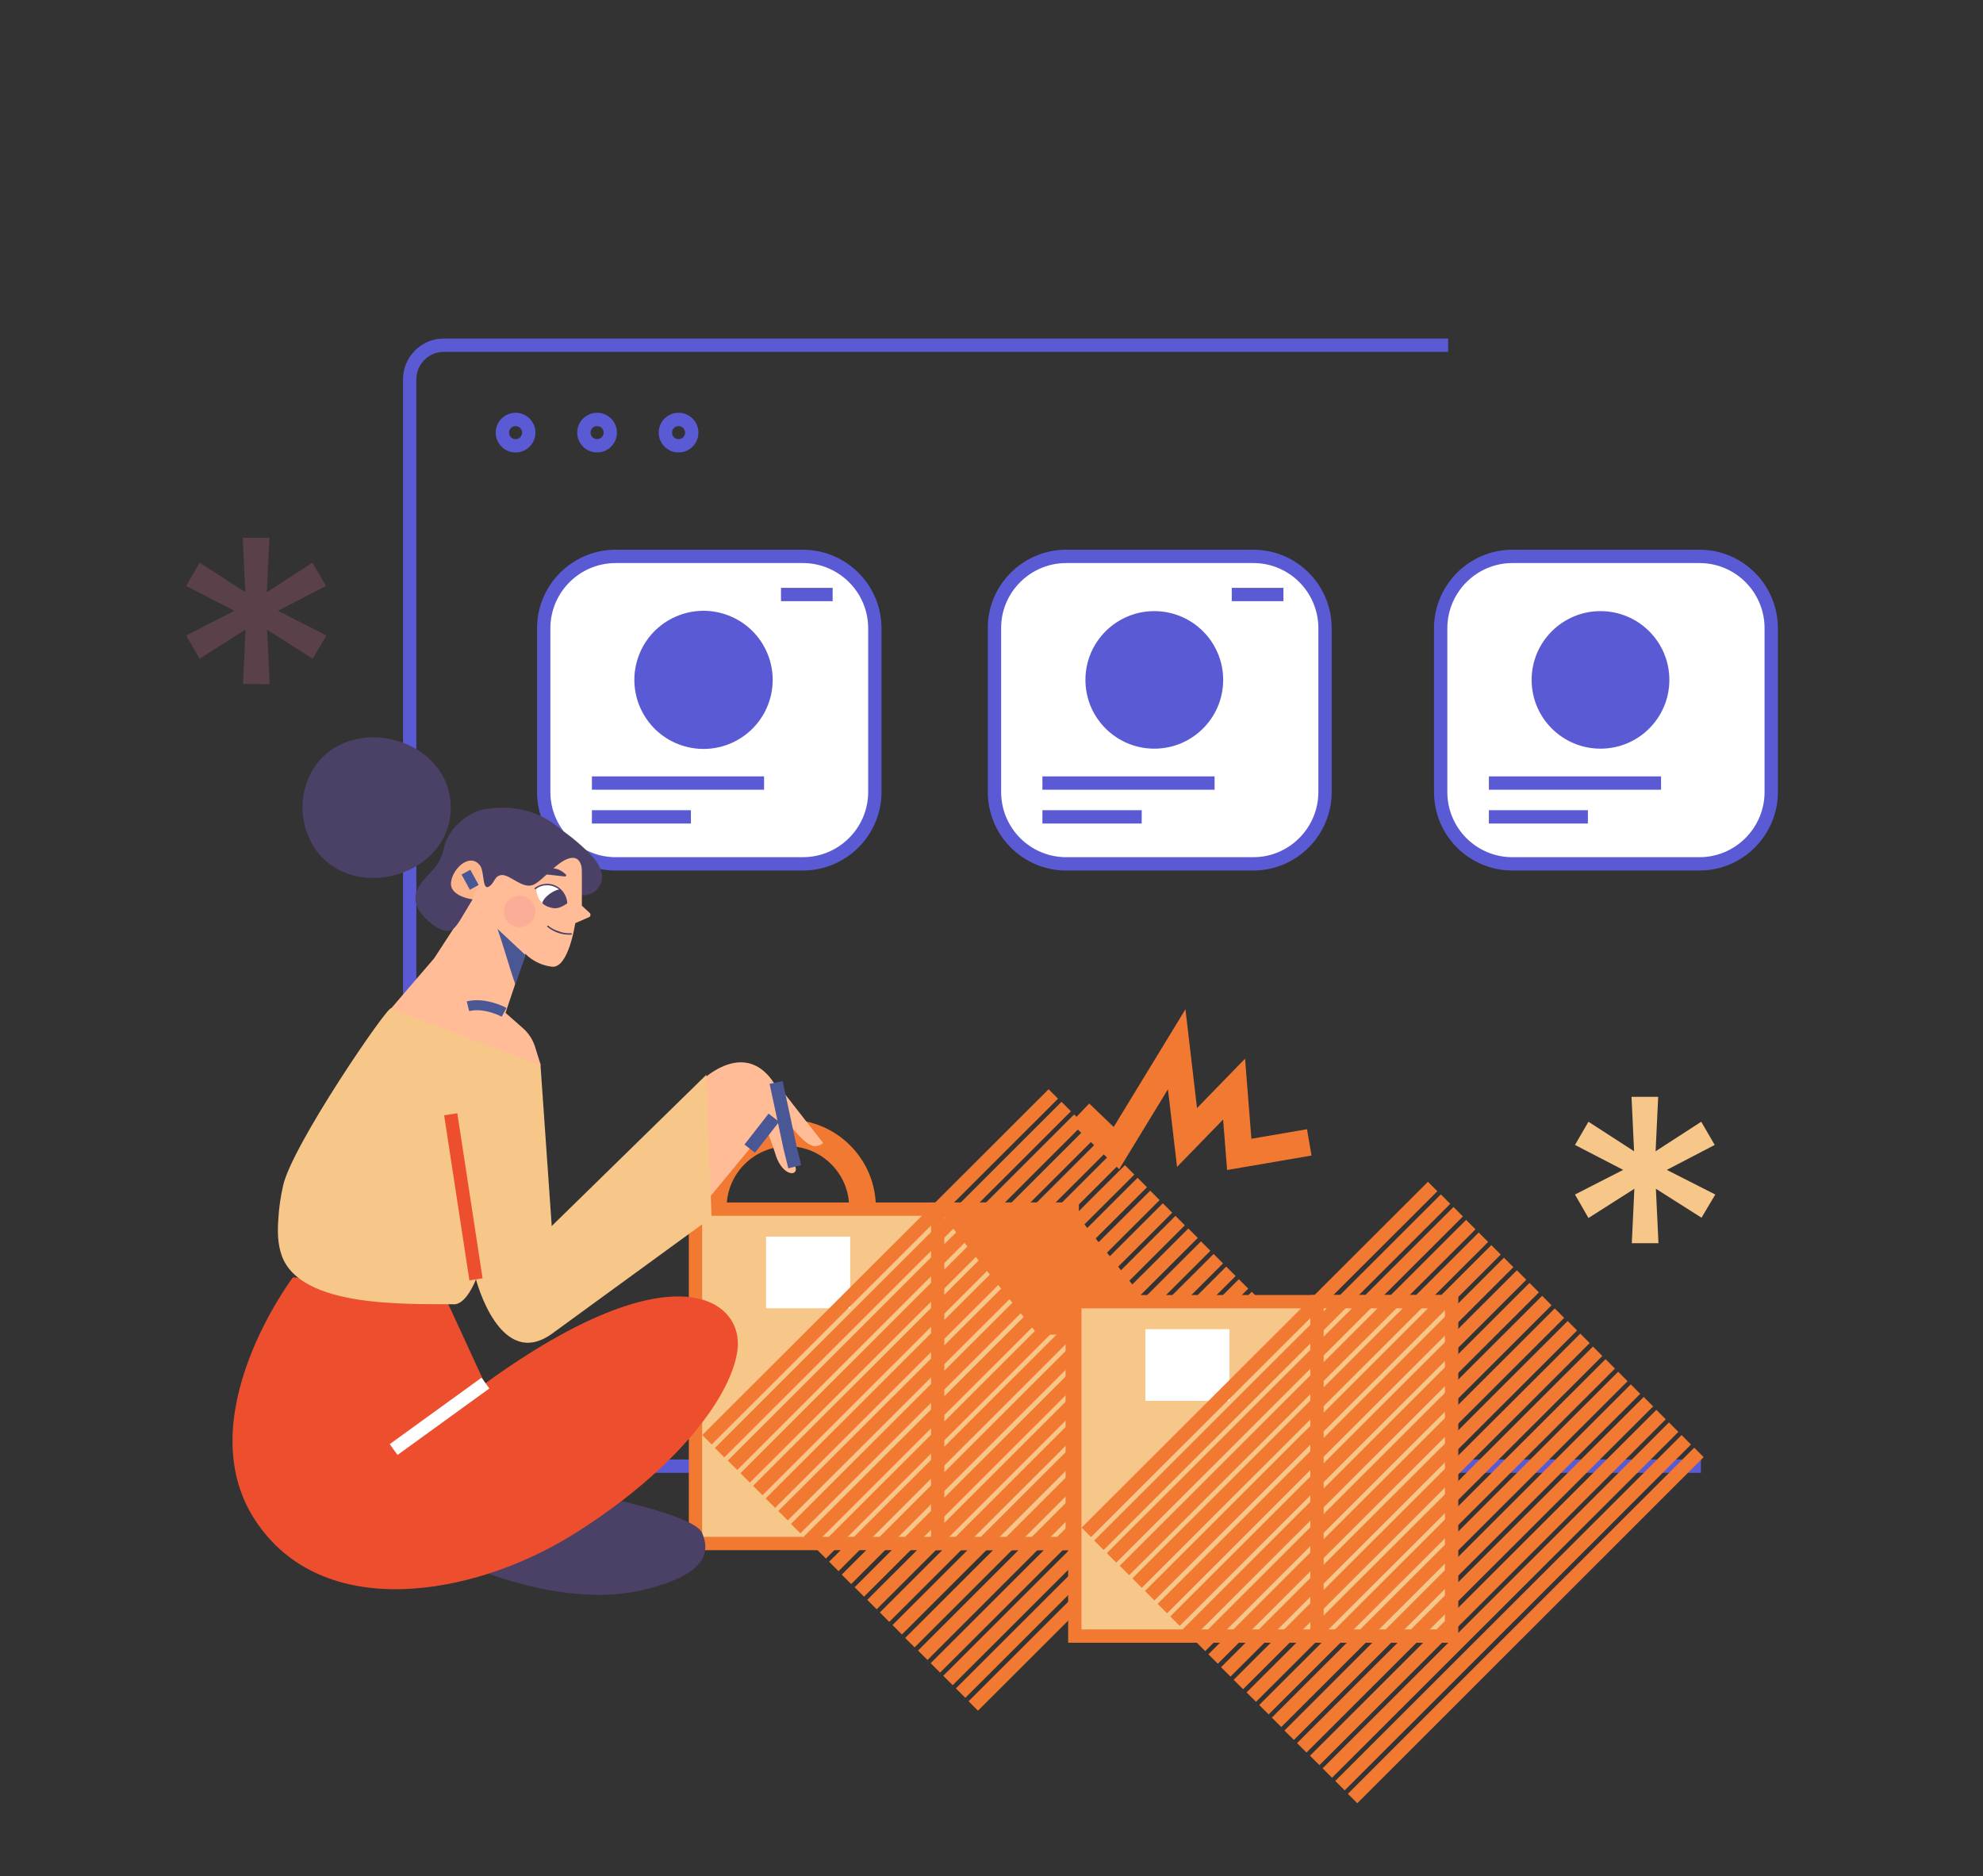
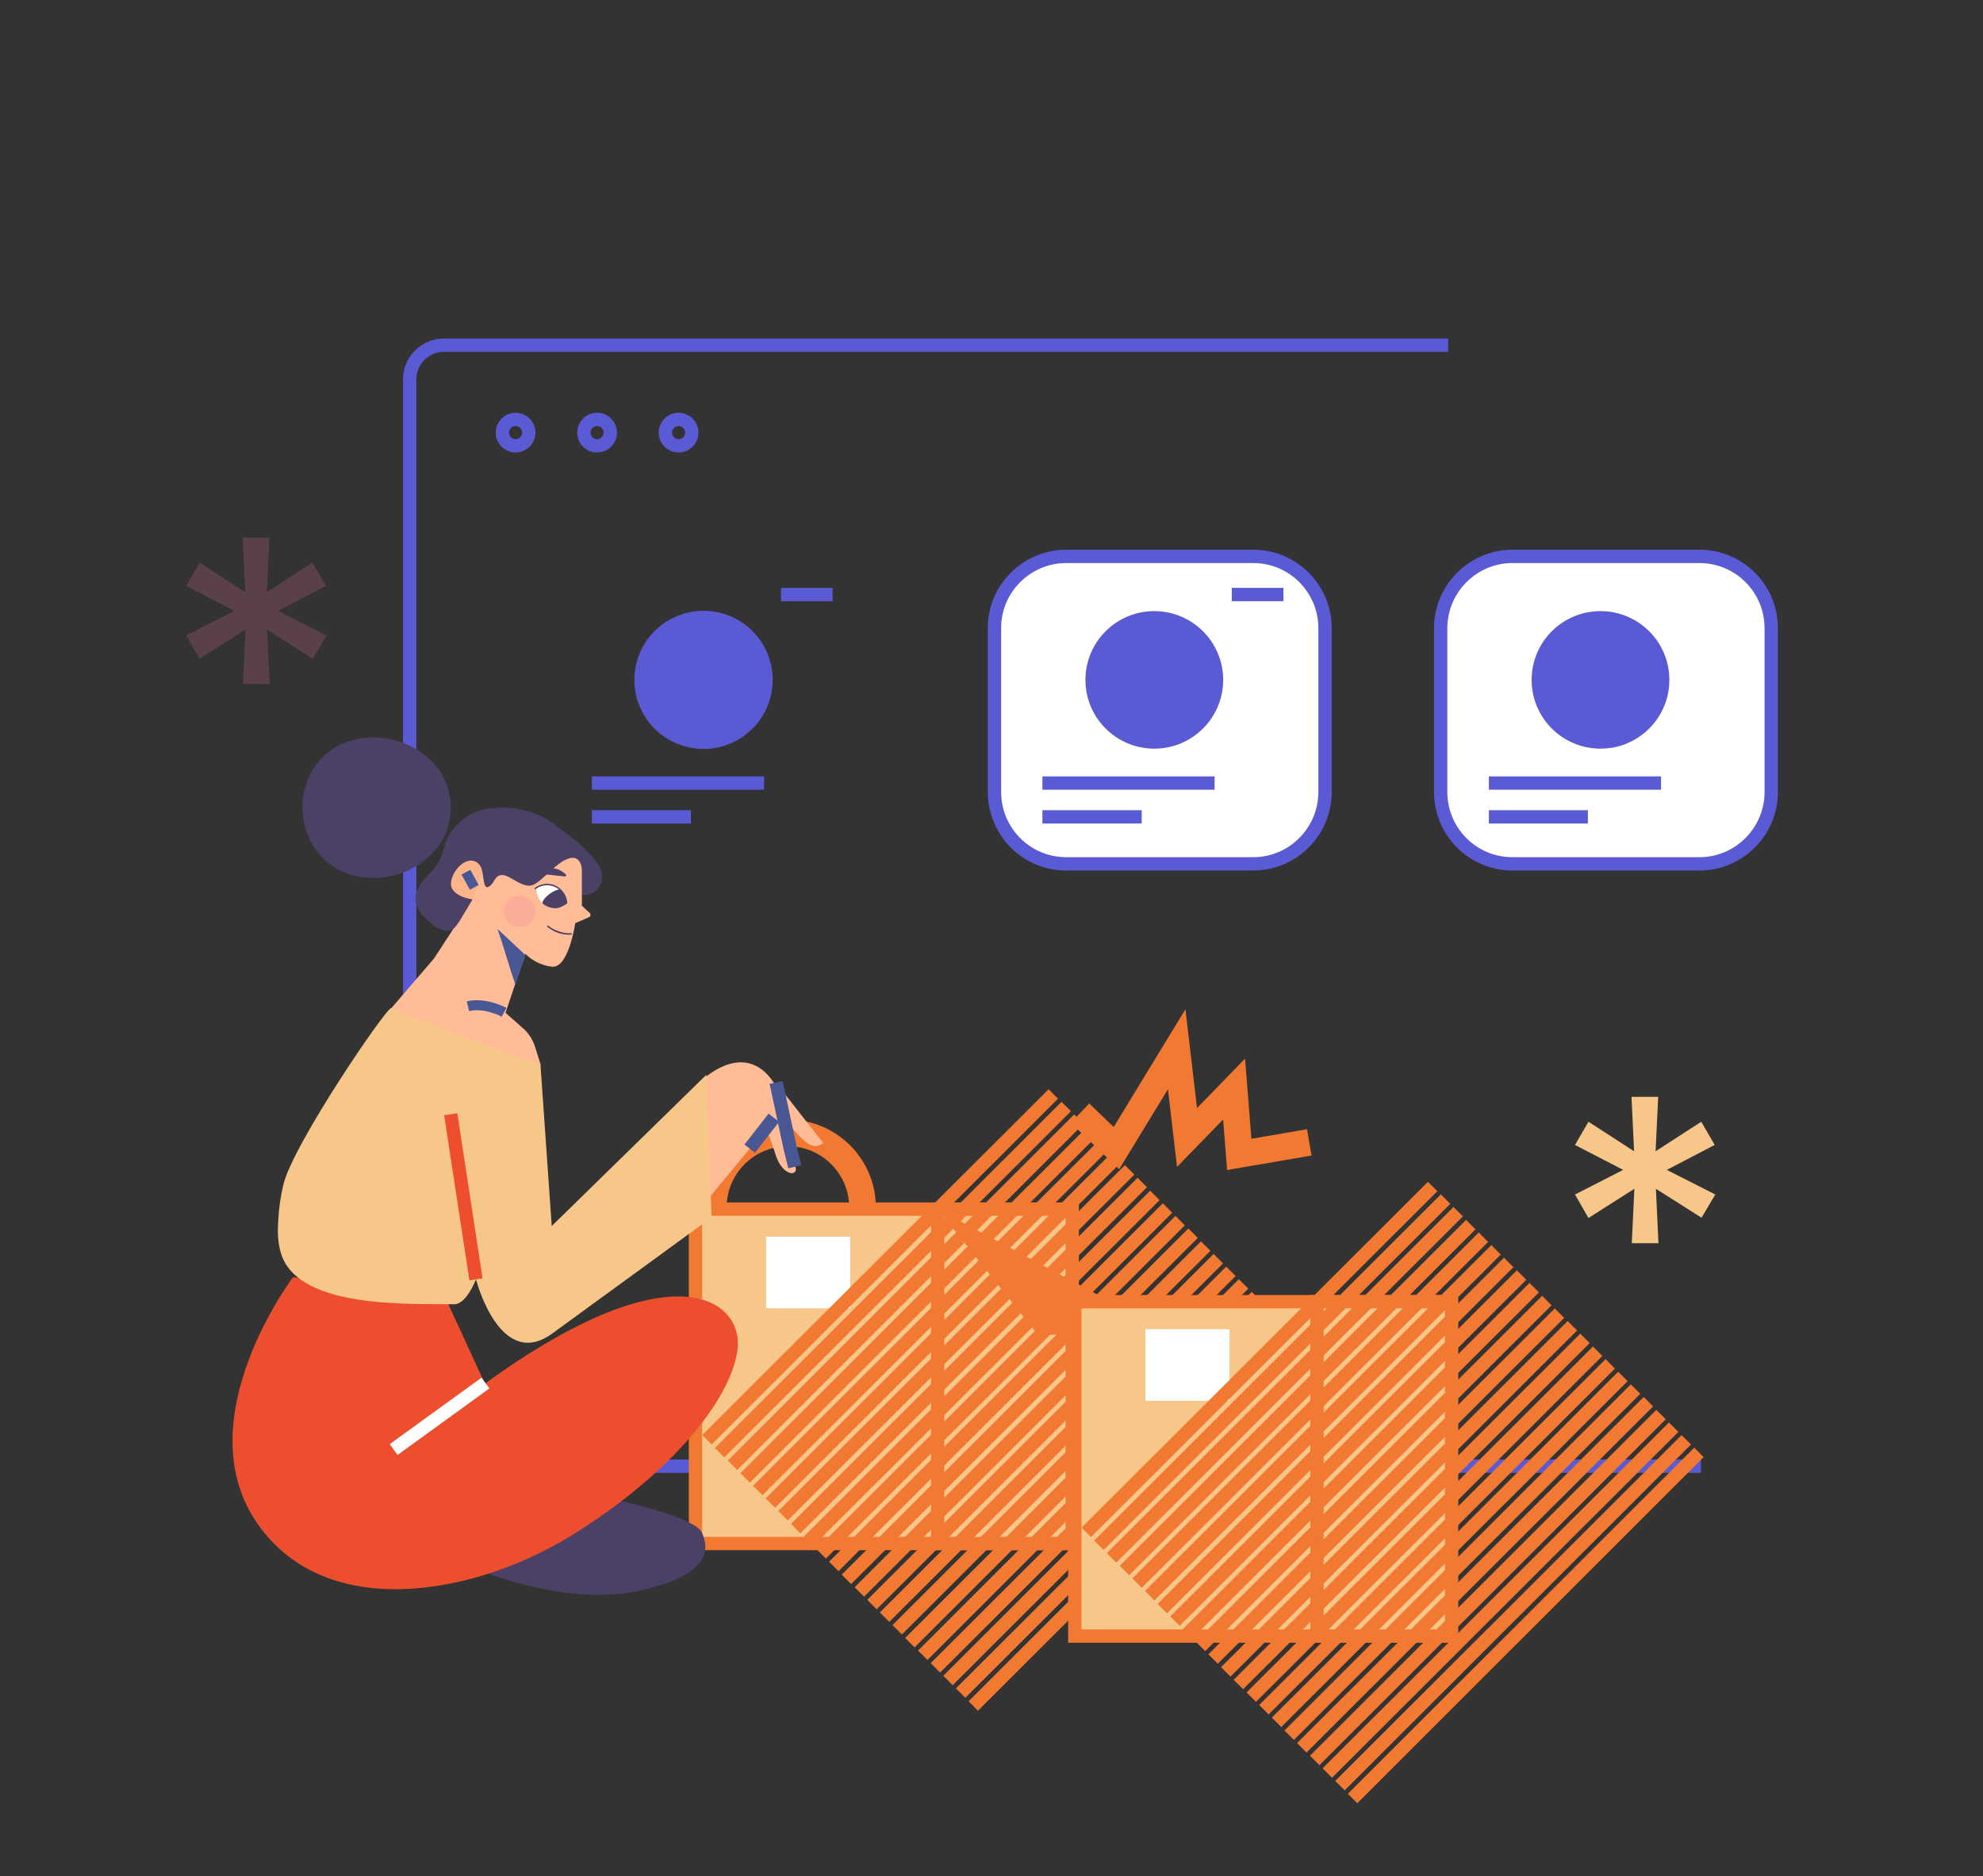
<svg xmlns="http://www.w3.org/2000/svg" width="130" height="123" viewBox="0 0 130 123" fill="none">
  <rect x="0" y="0" width="130" height="123" fill="#333333" stroke="none" />
  <path d="M111.508 96.113H29.078C27.855 96.113 26.858 95.118 26.858 93.897V24.866C26.858 23.645 27.855 22.631 29.078 22.631H94.936" stroke="#5A5BD4" stroke-width="0.874" stroke-miterlimit="10" />
  <path d="M33.8 29.224C34.278 29.224 34.665 28.837 34.665 28.36C34.665 27.883 34.278 27.496 33.8 27.496C33.322 27.496 32.935 27.883 32.935 28.36C32.935 28.837 33.322 29.224 33.8 29.224Z" stroke="#5A5BD4" stroke-width="0.874" stroke-miterlimit="10" />
  <path d="M39.143 29.224C39.621 29.224 40.008 28.837 40.008 28.36C40.008 27.883 39.621 27.496 39.143 27.496C38.665 27.496 38.277 27.883 38.277 28.36C38.277 28.837 38.665 29.224 39.143 29.224Z" stroke="#5A5BD4" stroke-width="0.874" stroke-miterlimit="10" />
  <path d="M44.484 29.224C44.962 29.224 45.35 28.837 45.35 28.36C45.35 27.883 44.962 27.496 44.484 27.496C44.007 27.496 43.619 27.883 43.619 28.36C43.619 28.837 44.007 29.224 44.484 29.224Z" stroke="#5A5BD4" stroke-width="0.874" stroke-miterlimit="10" />
-   <path d="M40.365 36.474H52.63C55.226 36.474 57.352 38.578 57.352 41.189V51.915C57.352 54.507 55.245 56.629 52.63 56.629H40.365C37.769 56.629 35.644 54.526 35.644 51.915V41.189C35.644 38.597 37.751 36.474 40.365 36.474Z" fill="white" stroke="#5A5BD4" stroke-width="0.874" stroke-miterlimit="10" />
  <path d="M50.422 46C51.214 43.628 49.93 41.065 47.555 40.274C45.179 39.483 42.612 40.765 41.82 43.137C41.029 45.509 42.312 48.073 44.688 48.863C47.063 49.654 49.63 48.372 50.422 46Z" fill="#5A5BD4" />
  <path d="M38.804 53.549H45.294" stroke="#5A5BD4" stroke-width="0.874" stroke-miterlimit="10" />
  <path d="M38.804 51.333H50.09" stroke="#5A5BD4" stroke-width="0.874" stroke-miterlimit="10" />
  <path d="M51.2 38.973H54.586" stroke="#5A5BD4" stroke-width="0.874" stroke-miterlimit="10" />
  <path d="M69.898 36.474H82.163C84.759 36.474 86.866 38.578 86.866 41.189V51.915C86.866 54.507 84.759 56.629 82.163 56.629H69.898C67.302 56.629 65.195 54.526 65.195 51.915V41.189C65.177 38.597 67.302 36.474 69.898 36.474Z" fill="white" stroke="#5A5BD4" stroke-width="0.874" stroke-miterlimit="10" />
  <path d="M75.673 49.078C78.166 49.078 80.188 47.06 80.188 44.57C80.188 42.081 78.166 40.062 75.673 40.062C73.18 40.062 71.158 42.081 71.158 44.57C71.158 47.06 73.18 49.078 75.673 49.078Z" fill="#5A5BD4" />
  <path d="M68.338 53.549H74.847" stroke="#5A5BD4" stroke-width="0.874" stroke-miterlimit="10" />
  <path d="M68.338 51.333H79.624" stroke="#5A5BD4" stroke-width="0.874" stroke-miterlimit="10" />
  <path d="M80.752 38.973H84.138" stroke="#5A5BD4" stroke-width="0.874" stroke-miterlimit="10" />
  <path d="M99.149 36.474H111.414C114.01 36.474 116.117 38.578 116.117 41.189V51.915C116.117 54.507 114.01 56.629 111.414 56.629H99.149C96.553 56.629 94.446 54.526 94.446 51.915V41.189C94.446 38.597 96.553 36.474 99.149 36.474Z" fill="white" stroke="#5A5BD4" stroke-width="0.874" stroke-miterlimit="10" />
  <path d="M104.924 49.078C107.417 49.078 109.439 47.06 109.439 44.57C109.439 42.081 107.417 40.062 104.924 40.062C102.431 40.062 100.409 42.081 100.409 44.57C100.409 47.06 102.431 49.078 104.924 49.078Z" fill="#5A5BD4" />
  <path d="M97.608 53.549H104.097" stroke="#5A5BD4" stroke-width="0.874" stroke-miterlimit="10" />
  <path d="M97.608 51.333H108.894" stroke="#5A5BD4" stroke-width="0.874" stroke-miterlimit="10" />
  <g opacity="0.46">
    <path opacity="0.46" d="M15.93 44.833L16.099 41.264L13.089 43.18L12.205 41.659L15.365 40.043L12.205 38.409L13.089 36.888L16.08 38.822L15.911 35.253H17.66L17.491 38.822L20.482 36.888L21.366 38.409L18.225 40.043L21.404 41.659L20.501 43.18L17.51 41.283L17.679 44.852L15.93 44.833Z" fill="#EF749B" />
  </g>
  <path d="M106.976 81.499L107.145 77.93L104.135 79.846L103.251 78.306L106.411 76.691L103.251 75.056L104.135 73.535L107.126 75.47L106.957 71.901H108.706L108.537 75.47L111.528 73.535L112.412 75.056L109.271 76.691L112.45 78.306L111.547 79.827L108.556 77.93L108.725 81.499H106.976Z" fill="#F7C689" />
  <path d="M70.802 72.972L73.191 75.263L77.141 68.783L77.818 74.568L80.903 71.394L81.242 75.676L85.832 74.888" stroke="#F27932" stroke-width="1.749" stroke-miterlimit="10" />
  <path d="M35.437 53.568C36.603 54.188 37.656 54.958 38.597 55.897C39.067 56.366 39.537 56.968 39.462 57.625C39.387 58.282 38.785 58.752 38.108 58.677C37.882 58.658 37.656 58.545 37.487 58.414" fill="#4B4065" />
  <path d="M31.75 58.226C32.051 57.775 32.107 57.23 31.938 56.723C31.844 56.404 31.618 56.122 31.317 55.972C30.96 55.822 30.565 55.84 30.226 56.009C29.323 56.423 28.928 57.493 29.342 58.395C29.756 59.297 30.828 59.691 31.731 59.278" fill="#FCB48B" />
  <path d="M46.762 79.151C46.762 76.447 48.963 74.268 51.653 74.268C54.361 74.268 56.544 76.465 56.544 79.151" stroke="#F27932" stroke-width="1.749" stroke-miterlimit="10" />
  <path d="M70.274 79.264H45.594V101.184H70.274V79.264Z" fill="#F7C689" stroke="#F27932" stroke-width="0.874" stroke-miterlimit="10" />
  <path d="M55.733 81.067H50.222V85.763H55.733V81.067Z" fill="white" />
  <path d="M38.145 56.611V59.372L38.653 59.842C38.728 59.898 38.728 60.011 38.672 60.086C38.653 60.104 38.634 60.123 38.615 60.123L37.712 60.518C37.712 60.518 37.28 63.486 36.189 63.373C35.53 63.298 34.91 62.997 34.439 62.528L33.141 66.397L34.251 67.374C34.646 67.712 34.928 68.144 35.079 68.632L35.455 69.834L33.047 71.224L27.009 68.933L25.504 66.266L28.457 62.828L30.978 58.959L32.408 54.826L36.998 55.145L38.145 56.611Z" fill="#FFBC96" />
  <path d="M38.126 97.841C38.126 97.841 45.463 99.193 46.027 100.489C46.591 101.786 46.272 103.269 42.077 104.246C37.882 105.223 33.01 103.57 31.655 103.007C31.655 103.025 34.552 97.465 38.126 97.841Z" fill="#4B4065" />
  <path d="M29.305 61.025C29.718 61.025 29.925 60.687 30.17 60.311L30.979 58.959C30.979 58.959 29.455 58.771 29.568 57.832C29.681 56.893 30.847 55.859 31.487 56.761C31.75 57.137 31.618 58.358 32.032 58.132C32.446 57.907 32.39 57.381 32.916 57.362C33.443 57.343 34.271 58.301 34.967 58.001C35.663 57.7 36.829 56.047 37.694 56.254C38.146 56.367 38.165 57.099 38.165 57.099C38.165 57.099 38.654 56.63 38.071 55.841C37.487 55.052 35.644 52.366 31.712 53.061C30.904 53.211 30.245 53.737 29.718 54.338C29.418 54.714 29.192 55.146 29.098 55.615C28.966 56.198 28.684 56.742 28.251 57.156C27.781 57.663 27.235 58.208 27.235 58.903C27.235 59.541 27.724 60.086 28.232 60.499C28.458 60.724 28.74 60.875 29.041 60.969C29.116 61.025 29.211 61.025 29.305 61.025Z" fill="#4B4065" />
  <path d="M45.594 71.206C45.594 71.206 49.262 67.13 51.331 72.126C51.482 72.502 51.67 73.817 51.801 74.869C51.895 75.47 52.027 76.052 52.178 76.634C52.178 77.16 51.2 76.991 50.804 75.564C50.635 75.038 50.447 74.512 50.221 74.004L46.572 78.419" fill="#FFBC96" />
  <path d="M19.203 83.735C19.203 83.735 12.3 92.882 16.72 99.644C21.141 106.407 31.017 104.622 37.431 100.678C43.846 96.733 47.871 91.849 48.342 88.543C48.812 85.237 44.222 81.687 31.788 90.703L28.891 84.411" fill="#ED4F2E" />
  <path d="M35.436 69.853L36.17 80.372L46.309 70.454L46.648 79.809L36.283 87.36C32.784 90.008 31.204 83.866 31.204 83.866C31.204 83.866 30.564 85.575 29.718 85.5C26.708 85.463 19.71 85.763 18.468 82.307C18.205 81.556 18.186 80.767 18.243 79.978C18.28 79.208 18.393 78.456 18.563 77.705C19.165 75.056 25.372 65.984 25.636 66.097C25.899 66.247 35.436 69.853 35.436 69.853Z" fill="#F7C689" />
  <path d="M70.293 79.264H61.471V101.184H70.293V79.264Z" fill="#F7C689" stroke="#F27932" stroke-width="0.874" stroke-miterlimit="10" />
  <path d="M46.348 94.385L69.053 71.713" stroke="#F27932" stroke-width="0.874" stroke-miterlimit="10" />
  <path d="M47.175 95.23L69.899 72.539" stroke="#F27932" stroke-width="0.874" stroke-miterlimit="10" />
  <path d="M48.022 96.056L70.727 73.365" stroke="#F27932" stroke-width="0.874" stroke-miterlimit="10" />
  <path d="M48.85 96.883L71.555 74.211" stroke="#F27932" stroke-width="0.874" stroke-miterlimit="10" />
  <path d="M49.677 97.709L72.382 75.037" stroke="#F27932" stroke-width="0.874" stroke-miterlimit="10" />
  <path d="M50.504 98.536L73.209 75.864" stroke="#F27932" stroke-width="0.874" stroke-miterlimit="10" />
  <path d="M51.332 99.362L74.056 76.69" stroke="#F27932" stroke-width="0.874" stroke-miterlimit="10" />
  <path d="M52.16 100.208L74.884 77.517" stroke="#F27932" stroke-width="0.874" stroke-miterlimit="10" />
  <path d="M53.007 101.034L75.712 78.362" stroke="#F27932" stroke-width="0.874" stroke-miterlimit="10" />
  <path d="M53.835 101.861L76.54 79.189" stroke="#F27932" stroke-width="0.874" stroke-miterlimit="10" />
  <path d="M54.662 102.687L77.367 80.015" stroke="#F27932" stroke-width="0.874" stroke-miterlimit="10" />
  <path d="M55.49 103.532L78.214 80.842" stroke="#F27932" stroke-width="0.874" stroke-miterlimit="10" />
  <path d="M56.336 104.359L79.041 81.686" stroke="#F27932" stroke-width="0.874" stroke-miterlimit="10" />
  <path d="M57.164 105.185L79.869 82.513" stroke="#F27932" stroke-width="0.874" stroke-miterlimit="10" />
  <path d="M57.991 106.012L80.696 83.34" stroke="#F27932" stroke-width="0.874" stroke-miterlimit="10" />
  <path d="M58.819 106.838L81.524 84.166" stroke="#F27932" stroke-width="0.874" stroke-miterlimit="10" />
  <path d="M59.648 107.684L82.371 84.993" stroke="#F27932" stroke-width="0.874" stroke-miterlimit="10" />
  <path d="M60.494 108.51L83.199 85.819" stroke="#F27932" stroke-width="0.874" stroke-miterlimit="10" />
  <path d="M61.322 109.337L84.027 86.665" stroke="#F27932" stroke-width="0.874" stroke-miterlimit="10" />
  <path d="M62.148 110.163L84.853 87.491" stroke="#F27932" stroke-width="0.874" stroke-miterlimit="10" />
  <path d="M62.976 110.99L85.681 88.318" stroke="#F27932" stroke-width="0.874" stroke-miterlimit="10" />
  <path d="M63.805 111.835L86.528 89.144" stroke="#F27932" stroke-width="0.874" stroke-miterlimit="10" />
  <path d="M35.173 58.226C35.738 57.813 36.547 57.944 36.941 58.508C37.092 58.715 37.167 58.959 37.186 59.203C36.791 59.372 36.358 59.654 35.888 59.41C35.418 59.203 35.136 58.733 35.173 58.226Z" fill="white" />
  <path d="M37.186 59.147C37.111 58.414 36.471 57.869 35.737 57.944C35.493 57.963 35.267 58.057 35.06 58.207C35.023 58.245 35.06 58.32 35.117 58.282C35.662 57.869 36.452 57.982 36.866 58.527C36.998 58.715 37.092 58.921 37.111 59.147C37.092 59.203 37.205 59.203 37.186 59.147Z" fill="#4B4065" />
  <path d="M36.717 58.301C36.379 58.301 35.626 58.79 35.551 59.203C35.645 59.297 35.758 59.372 35.889 59.428C36.303 59.579 36.585 59.635 37.187 59.222C37.131 58.865 36.98 58.545 36.717 58.301Z" fill="#4B4065" />
  <path d="M35.888 60.762C36.32 61.119 36.885 61.307 37.449 61.269C37.505 61.269 37.505 61.175 37.449 61.175C37.185 61.194 36.903 61.156 36.659 61.062C36.395 60.987 36.151 60.856 35.944 60.687C35.906 60.649 35.831 60.724 35.888 60.762Z" fill="#4B4065" />
  <path d="M35.229 57.287C35.831 56.78 36.564 56.798 37.091 57.324C37.129 57.343 37.129 57.4 37.091 57.437C37.072 57.456 37.053 57.456 37.035 57.456C36.395 57.4 35.887 57.306 35.229 57.287Z" fill="#4B4065" />
  <path opacity="0.21" d="M34.063 60.781C34.634 60.781 35.098 60.318 35.098 59.748C35.098 59.177 34.634 58.715 34.063 58.715C33.492 58.715 33.028 59.177 33.028 59.748C33.028 60.318 33.492 60.781 34.063 60.781Z" fill="#EF749B" />
  <path d="M34.459 62.621L32.615 60.893C33.01 62.02 33.386 63.392 33.782 64.537" fill="#495894" />
  <path d="M49.15 75.3L50.73 73.272" stroke="#495894" stroke-width="0.874" stroke-miterlimit="10" />
  <path d="M30.546 57.174L31.091 58.17" stroke="#495894" stroke-width="0.656" stroke-miterlimit="10" />
-   <path d="M76.858 87.491H68.036L61.471 79.264H70.293L76.858 87.491Z" fill="#F27932" />
+   <path d="M76.858 87.491H68.036L61.471 79.264L76.858 87.491Z" fill="#F27932" />
  <path d="M95.142 85.331H70.462V107.252H95.142V85.331Z" fill="#F7C689" stroke="#F27932" stroke-width="0.874" stroke-miterlimit="10" />
  <path d="M80.603 87.134H75.091V91.83H80.603V87.134Z" fill="white" />
  <path d="M95.162 85.331H86.34V107.252H95.162V85.331Z" fill="#F7C689" stroke="#F27932" stroke-width="0.874" stroke-miterlimit="10" />
  <path d="M71.215 100.452L93.92 77.78" stroke="#F27932" stroke-width="0.874" stroke-miterlimit="10" />
  <path d="M72.042 101.298L94.766 78.607" stroke="#F27932" stroke-width="0.874" stroke-miterlimit="10" />
  <path d="M72.871 102.124L95.595 79.433" stroke="#F27932" stroke-width="0.874" stroke-miterlimit="10" />
  <path d="M73.717 102.95L96.422 80.278" stroke="#F27932" stroke-width="0.874" stroke-miterlimit="10" />
  <path d="M74.544 103.777L97.249 81.105" stroke="#F27932" stroke-width="0.874" stroke-miterlimit="10" />
  <path d="M75.372 104.603L98.077 81.931" stroke="#F27932" stroke-width="0.874" stroke-miterlimit="10" />
  <path d="M76.2 105.449L98.905 82.758" stroke="#F27932" stroke-width="0.874" stroke-miterlimit="10" />
  <path d="M77.027 106.275L99.751 83.584" stroke="#F27932" stroke-width="0.874" stroke-miterlimit="10" />
  <path d="M77.856 107.101L100.579 84.411" stroke="#F27932" stroke-width="0.874" stroke-miterlimit="10" />
  <path d="M78.702 107.928L101.407 85.256" stroke="#F27932" stroke-width="0.874" stroke-miterlimit="10" />
  <path d="M79.529 108.755L102.234 86.083" stroke="#F27932" stroke-width="0.874" stroke-miterlimit="10" />
  <path d="M80.358 109.6L103.081 86.909" stroke="#F27932" stroke-width="0.874" stroke-miterlimit="10" />
  <path d="M81.185 110.426L103.908 87.735" stroke="#F27932" stroke-width="0.874" stroke-miterlimit="10" />
  <path d="M82.032 111.253L104.737 88.581" stroke="#F27932" stroke-width="0.874" stroke-miterlimit="10" />
  <path d="M82.859 112.079L105.564 89.407" stroke="#F27932" stroke-width="0.874" stroke-miterlimit="10" />
  <path d="M83.688 112.906L106.392 90.234" stroke="#F27932" stroke-width="0.874" stroke-miterlimit="10" />
  <path d="M84.515 113.751L107.22 91.06" stroke="#F27932" stroke-width="0.874" stroke-miterlimit="10" />
  <path d="M85.342 114.577L108.066 91.886" stroke="#F27932" stroke-width="0.874" stroke-miterlimit="10" />
  <path d="M86.189 115.404L108.894 92.732" stroke="#F27932" stroke-width="0.874" stroke-miterlimit="10" />
  <path d="M87.016 116.23L109.721 93.558" stroke="#F27932" stroke-width="0.874" stroke-miterlimit="10" />
  <path d="M87.844 117.057L110.549 94.385" stroke="#F27932" stroke-width="0.874" stroke-miterlimit="10" />
  <path d="M88.672 117.902L111.377 95.212" stroke="#F27932" stroke-width="0.874" stroke-miterlimit="10" />
  <path d="M20.557 50.374C19.523 52.028 19.598 54.15 20.727 55.747C23.304 59.24 29.605 57.343 29.549 52.892C29.492 48.365 22.965 46.637 20.557 50.374Z" fill="#4B4065" />
  <path d="M51.464 73.347C52.461 74.643 52.931 75.037 53.345 75.131C53.571 75.15 53.797 75.075 53.966 74.925L52.8 73.441L50.862 70.961" fill="#FFBC96" />
  <path d="M50.88 70.961L51.802 75.263L52.103 76.484" stroke="#495894" stroke-width="0.874" stroke-miterlimit="10" />
  <path d="M33.047 66.36C33.047 66.36 31.805 65.683 30.677 65.965" stroke="#495894" stroke-width="0.656" stroke-miterlimit="10" />
  <path d="M31.825 90.666L25.806 95.024" stroke="white" stroke-width="0.874" stroke-miterlimit="10" />
  <path d="M31.204 83.866L29.549 73.046" stroke="#ED4F2E" stroke-width="0.874" stroke-miterlimit="10" />
</svg>